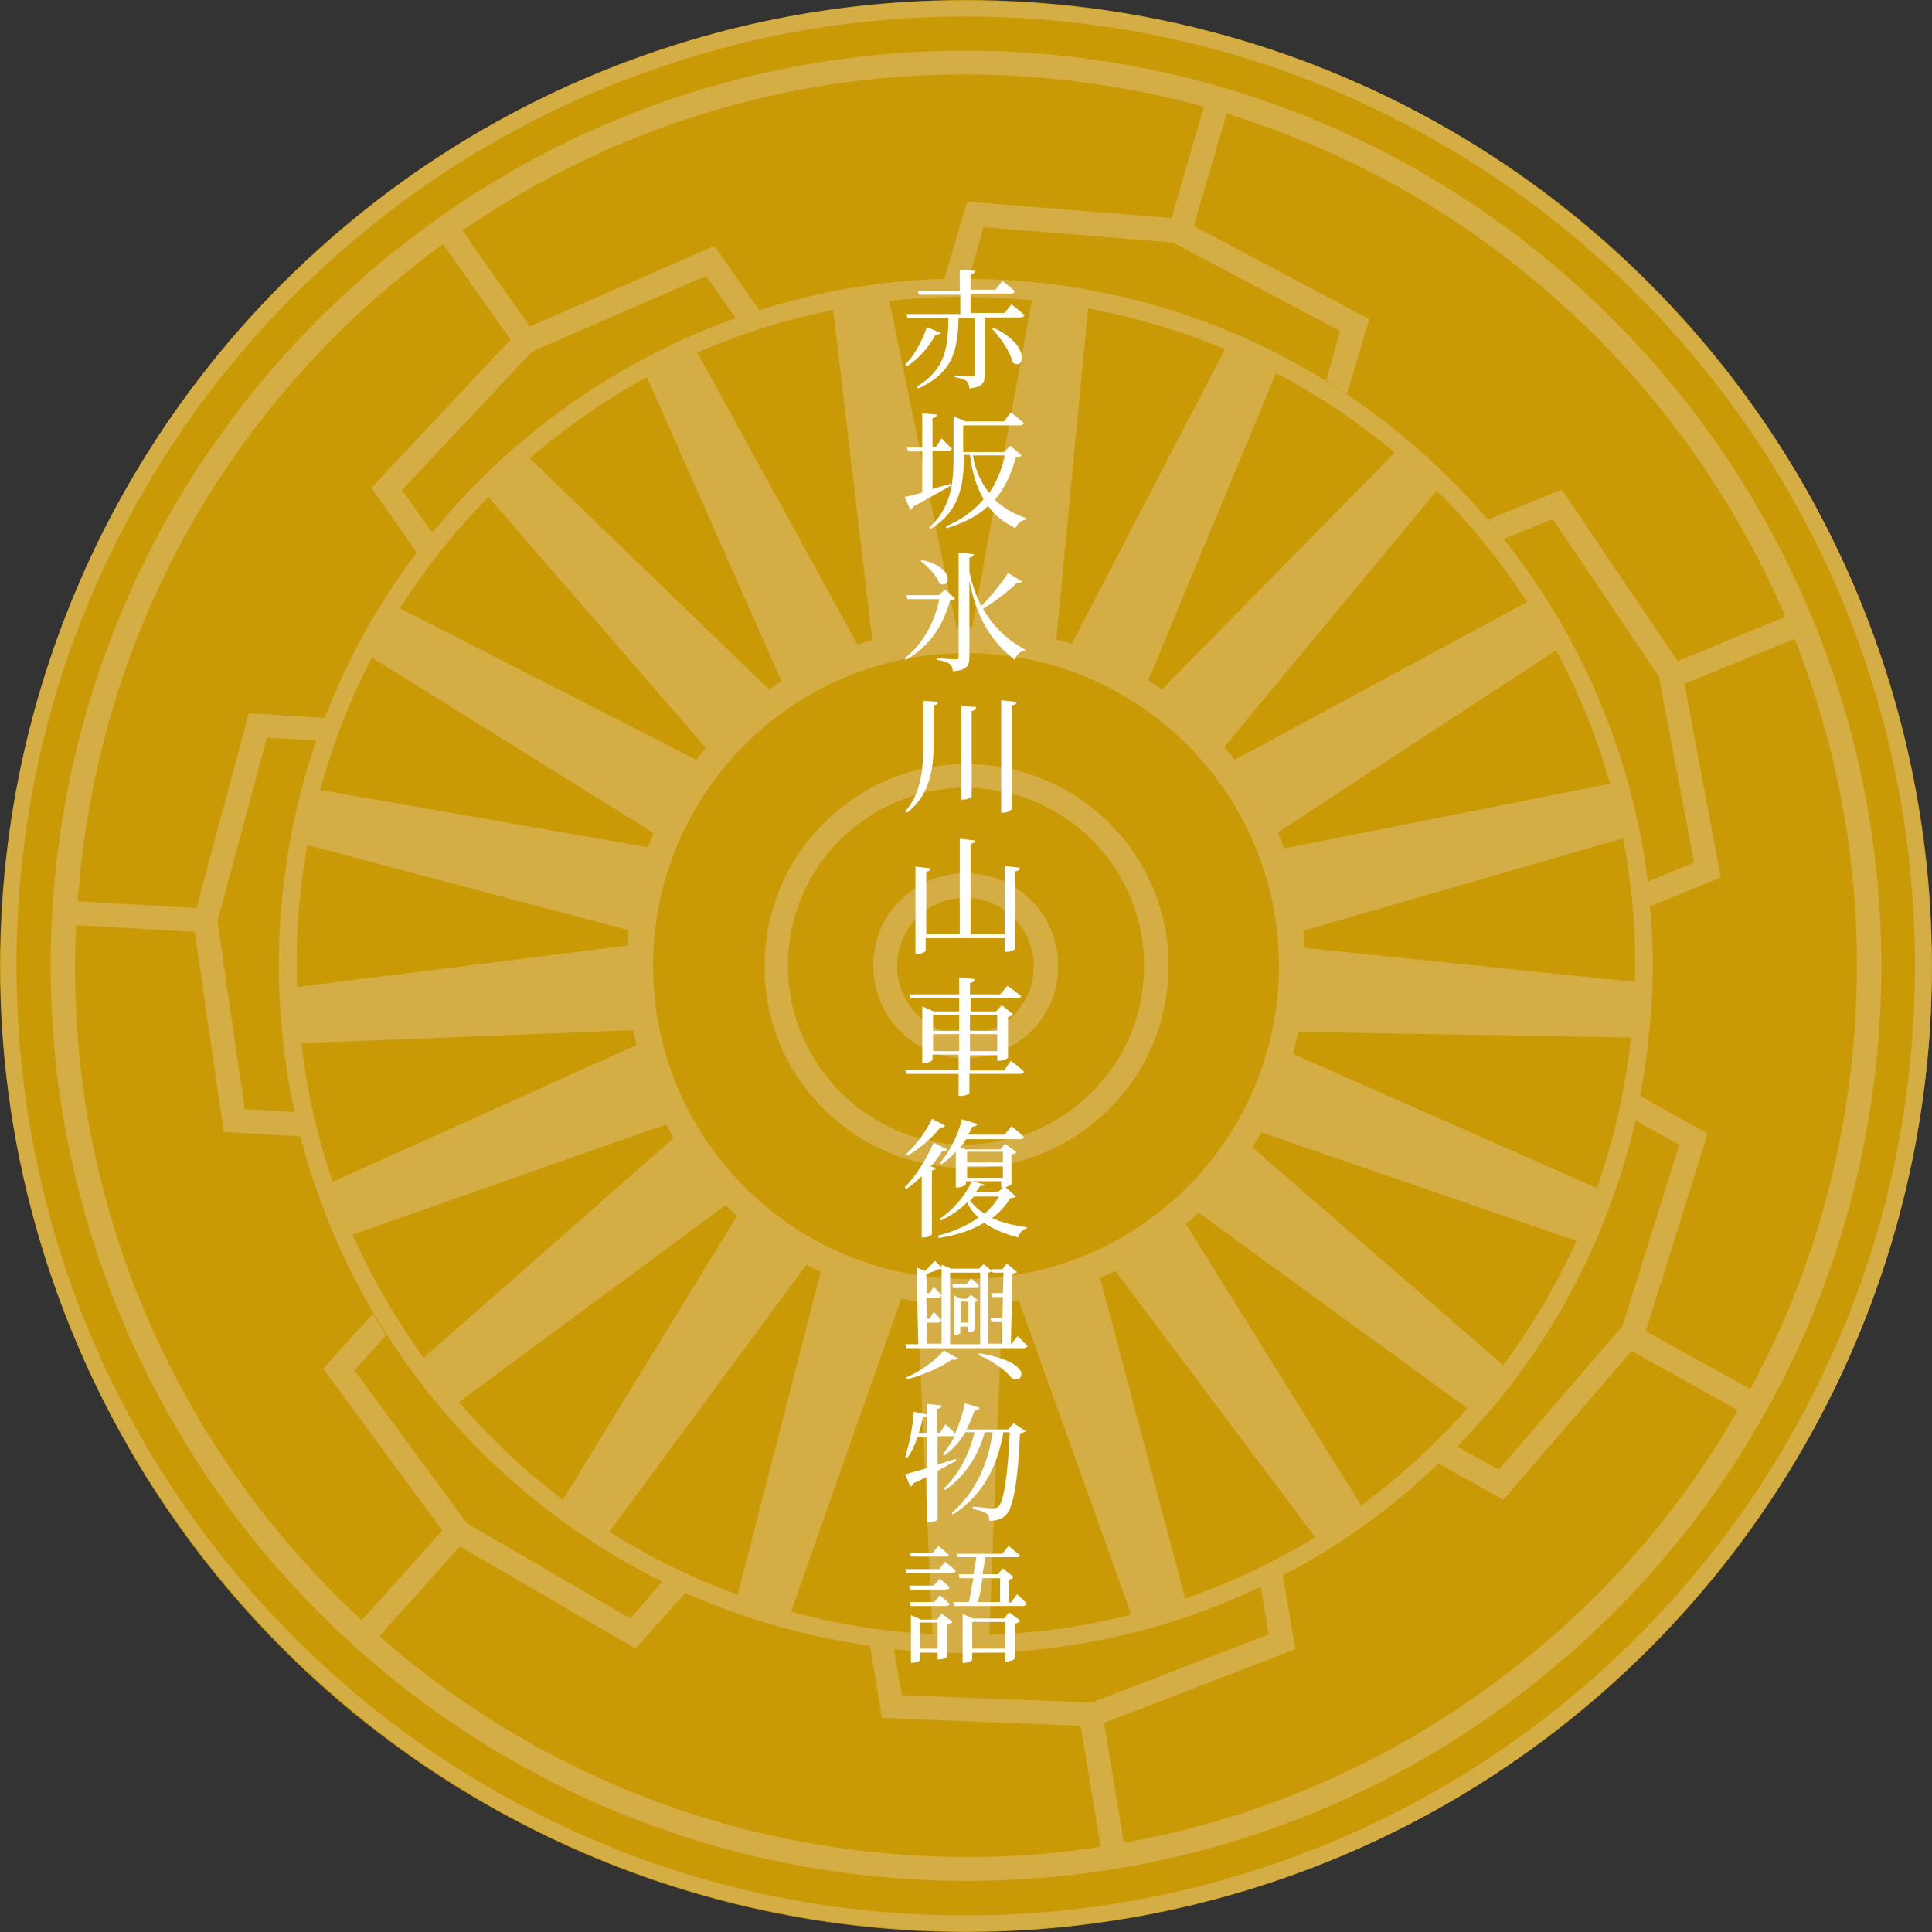
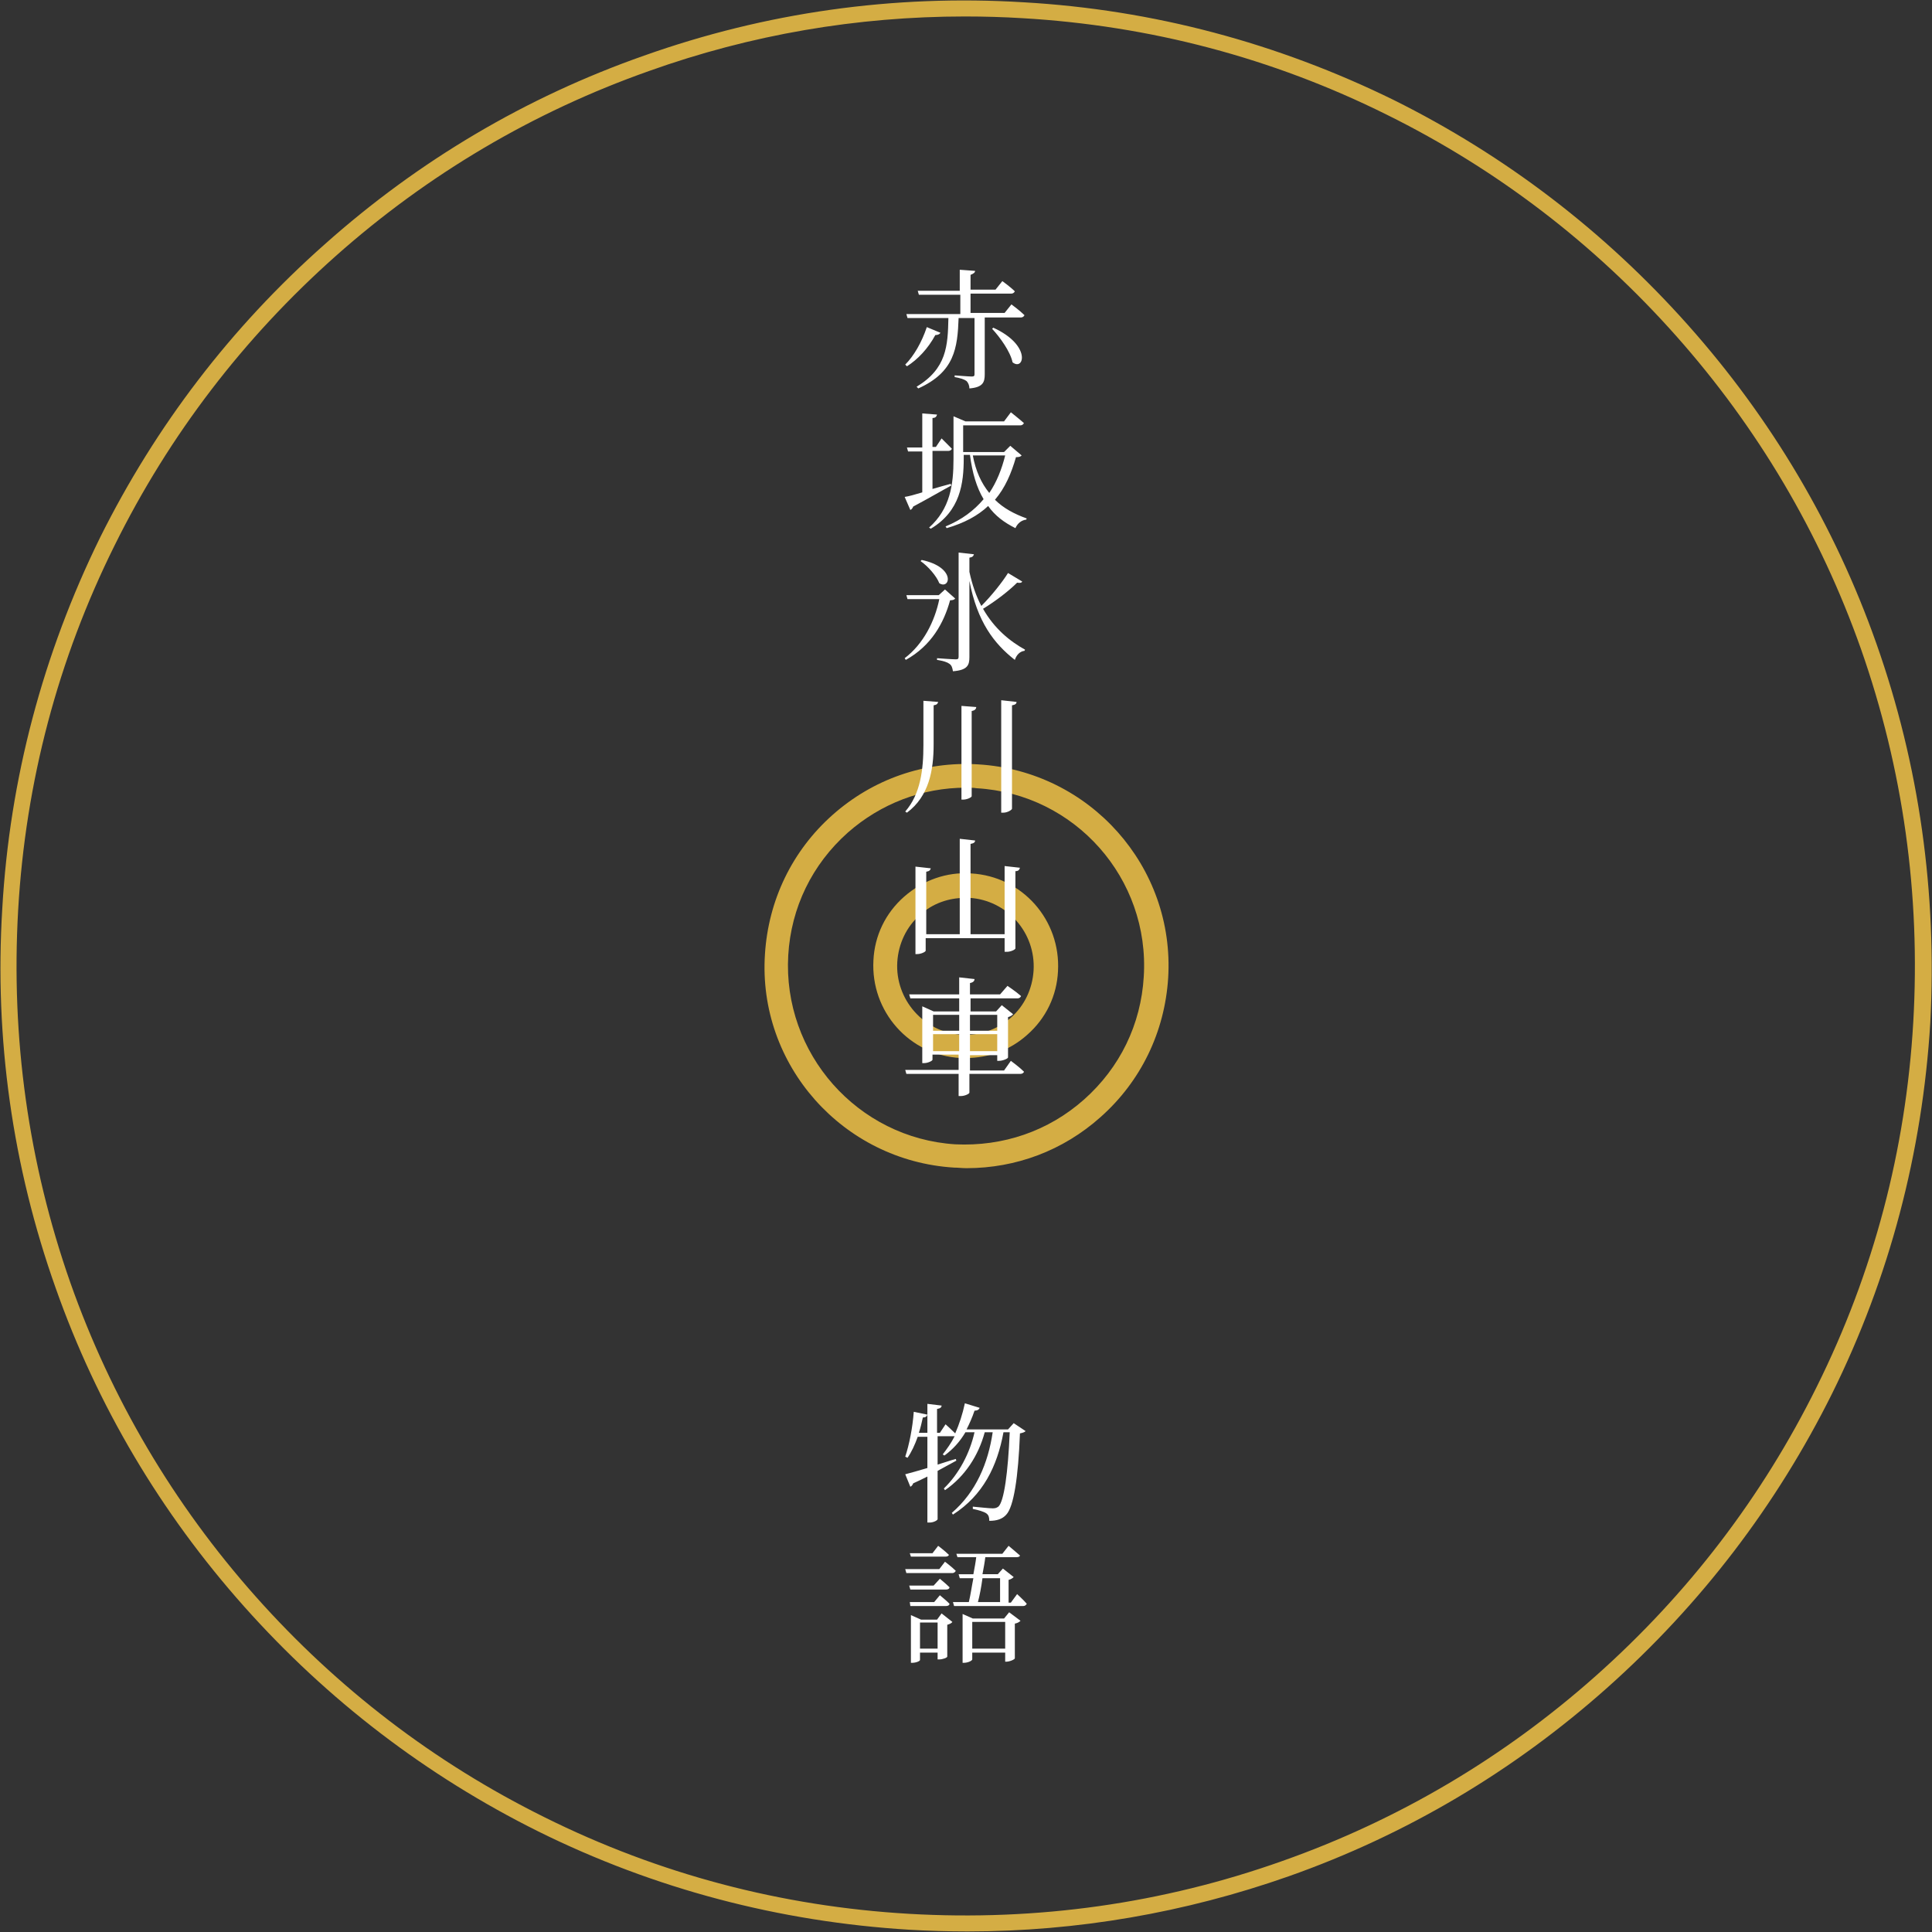
<svg xmlns="http://www.w3.org/2000/svg" version="1.1" x="0px" y="0px" viewBox="0 0 340.2 340.2" style="enable-background:new 0 0 340.2 340.2;" xml:space="preserve">
  <rect x="0" y="0" width="340.2" height="340.2" fill="#333333" stroke="none" />
  <style type="text/css">
	.st0{opacity:0.8;}
	.st1{fill:#FFFFFF;}
	.st2{fill:#C99A06;}
	.st3{fill:#F7EFDC;}
	.st4{fill:#231815;}
	.st5{fill:#D4AD44;}
	.st6{fill:#FFFFFF;stroke:#416731;stroke-width:2;stroke-miterlimit:10;}
</style>
  <g id="レイヤー_1">
</g>
  <g id="画像">
</g>
  <g id="テキスト">
    <g>
      <g>
-         <circle class="st2" cx="170.1" cy="170.1" r="170.1" />
        <g>
          <path class="st5" d="M330.4,113.3c-7.3-20.7-18.5-39.6-33.2-56.1c-14.7-16.5-32.1-29.8-51.8-39.6C225,7.6,203.1,1.7,180.2,0.4      c-22.9-1.4-45.4,1.8-66.8,9.4C92.6,17.1,73.7,28.3,57.2,43C40.7,57.6,27.4,75,17.6,94.7C7.6,115.1,1.7,137.1,0.4,160      c-1.4,22.9,1.8,45.4,9.4,66.8c7.3,20.7,18.5,39.6,33.2,56.1c14.7,16.5,32.1,29.8,51.8,39.6c20.4,10.1,42.4,15.9,65.3,17.3      c3.4,0.2,6.9,0.3,10.3,0.3c19.3,0,38.3-3.3,56.5-9.7c20.7-7.3,39.6-18.5,56.1-33.2c16.5-14.7,29.8-32.1,39.6-51.8      c10.1-20.4,15.9-42.4,17.3-65.3C341.1,157.3,338,134.8,330.4,113.3z M336.9,180c-1.3,22.5-7,44.1-17,64.2      c-9.6,19.4-22.7,36.5-38.9,50.9c-16.2,14.4-34.8,25.4-55.2,32.6c-21.1,7.5-43.2,10.6-65.7,9.3c-22.5-1.3-44.1-7-64.2-17      c-19.4-9.6-36.5-22.7-50.9-38.9c-14.4-16.2-25.4-34.8-32.6-55.2C5,204.8,1.9,182.7,3.2,160.2c1.3-22.5,7-44.1,17-64.2      c9.6-19.4,22.7-36.5,38.9-50.9c16.2-14.4,34.8-25.4,55.2-32.6c17.9-6.4,36.6-9.6,55.6-9.6c3.4,0,6.8,0.1,10.1,0.3      c22.5,1.3,44.1,7,64.2,17c19.4,9.6,36.5,22.7,50.9,38.9c14.4,16.2,25.4,34.8,32.6,55.2C335.1,135.4,338.2,157.5,336.9,180z" />
          <path class="st5" d="M168,205.6c0.7,0,1.4,0.1,2.2,0.1c8.7,0,17-3.1,23.6-9c7.1-6.3,11.3-15,11.9-24.5      c1.2-19.6-13.8-36.4-33.4-37.6c-9.5-0.6-18.6,2.6-25.7,8.9c-7.1,6.3-11.3,15-11.9,24.5C133.4,187.5,148.4,204.4,168,205.6z       M138.8,168.2c0.5-8.4,4.2-16,10.5-21.6c5.8-5.1,13.1-7.9,20.8-7.9c0.6,0,1.3,0,1.9,0.1c17.3,1,30.5,15.9,29.4,33.2      c-0.5,8.4-4.2,16-10.5,21.6c-6.3,5.6-14.3,8.3-22.7,7.9C151,200.4,137.8,185.5,138.8,168.2z" />
          <path class="st5" d="M169.1,186.3c0.3,0,0.7,0,1,0c4,0,7.8-1.4,10.8-4.1c3.3-2.9,5.2-6.9,5.4-11.2c0.5-9-6.3-16.7-15.3-17.2      c-4.3-0.3-8.5,1.2-11.8,4.1c-3.3,2.9-5.2,6.9-5.4,11.2C153.3,178.1,160.1,185.8,169.1,186.3z M158,169.4c0.2-3.2,1.6-6.2,4-8.3      c2.2-2,5-3,8-3c0.2,0,0.5,0,0.7,0c6.6,0.4,11.7,6.1,11.3,12.8c-0.2,3.2-1.6,6.2-4,8.3c-2.4,2.1-5.5,3.2-8.7,3      C162.7,181.8,157.6,176,158,169.4z" />
-           <path class="st5" d="M179.6,9.2C136.7,6.7,95.3,21,63.1,49.6c-32.2,28.6-51.3,68-53.9,110.9C4,249.2,71.8,325.7,160.5,330.9      c3.3,0.2,6.5,0.3,9.8,0.3c39.4,0,77-14.2,106.8-40.6c32.2-28.6,51.3-68,53.9-110.9C336.2,90.9,268.3,14.5,179.6,9.2z       M314.4,108.6l-19,7.8L275,86.2l-13,5.3c1,1.1,1.9,2.3,2.8,3.4l8.6-3.5l18.7,27.7l6.2,32.8l-8.1,3.3c0,0.2,0,0.3,0,0.5      c-6.8-57-53.7-102.9-113-106.4c-2.2-0.1-4.4-0.2-6.6-0.2l2.6-9.1l33.3,2.7l29.5,15.6l-2.5,8.7c1.3,0.8,2.5,1.6,3.7,2.4l3.9-13.2      l-30.9-16.4L216,20C260.6,33.7,296.4,66.6,314.4,108.6z M179.4,229l19.8,55.3c-8.1,2.1-16.5,3.3-25,3.5l2.3-58.4      C177.5,229.3,178.4,229.2,179.4,229z M225.2,170.1c0,30.4-24.7,55.1-55.1,55.1S115,200.5,115,170.1c0-30.4,24.7-55.1,55.1-55.1      S225.2,139.7,225.2,170.1z M222.1,199.4l55.5,19.1c-3.5,7.7-7.8,15-12.9,21.9L220.5,202C221.1,201.1,221.6,200.3,222.1,199.4z       M227.7,185.6c0.3-1.3,0.6-2.6,0.9-3.9l58.6,1c-1,9.1-3,18-6,26.5L227.7,185.6z M229.7,166.9c-0.1-1-0.1-2-0.2-3l56.3-16.3      c1.6,8.2,2.3,16.6,2.1,25.3L229.7,166.9z M226.1,149.4c-0.3-0.9-0.7-1.8-1.1-2.8l49-32.1c4,7.4,7.2,15.3,9.5,23.5L226.1,149.4z       M217.4,133.8c-0.6-0.8-1.2-1.5-1.8-2.3l37.4-45.1c6,5.9,11.3,12.5,15.9,19.6L217.4,133.8z M204.6,121.4      c-0.8-0.6-1.6-1.1-2.4-1.6l22.5-54.1c7.5,3.9,14.5,8.7,20.9,14L204.6,121.4z M188.7,113.4c-0.9-0.3-1.8-0.6-2.7-0.8l5.6-58.3      c8.4,1.6,16.5,4,24.1,7.2L188.7,113.4z M171.2,110.4c-0.9,0-1.9,0-2.8,0L156.6,53c4.4-0.5,8.8-0.7,13.3-0.7      c2.4,0,4.8,0.1,7.1,0.2c1.6,0.1,3.1,0.2,4.7,0.4L171.2,110.4z M93.3,80.7c6.4-5.5,13.3-10.3,20.6-14.3l23.7,53.5      c-0.8,0.5-1.5,1-2.2,1.5L93.3,80.7z M151,113.5l-28.2-51.4c7.7-3.4,15.7-5.9,23.9-7.5l6.9,58.1      C152.8,112.9,151.9,113.2,151,113.5z M89.7,79.6c-5,4.4-9.5,9.2-13.6,14.2l-5.3-7.5l22.9-24.4l30.6-13.3l5.2,7.4      C115.1,61.2,101.6,69.1,89.7,79.6z M86,87.5l38.3,44.2c-0.6,0.7-1.1,1.4-1.7,2.1l-52.2-26.7C74.9,100.1,80.1,93.5,86,87.5z       M115.1,146.7c-0.3,0.8-0.7,1.7-1,2.5l-57.7-10.1c2.2-8.1,5.2-15.9,9.1-23.3L115.1,146.7z M110.7,163.8      c-0.1,0.9-0.2,1.8-0.2,2.7l-58.2,7.3c-0.1-3.5-0.1-7.1,0.1-10.7c0.3-4.8,0.9-9.6,1.7-14.3L110.7,163.8z M111.5,181.4      c0.2,0.9,0.4,1.8,0.6,2.6l-53.5,24.1c-2.7-7.8-4.6-16-5.5-24.4L111.5,181.4z M117.3,198c0.4,0.8,0.9,1.6,1.3,2.4l-44,38.7      c-4.9-6.8-9.1-14-12.5-21.7L117.3,198z M127.8,212.2c0.6,0.7,1.3,1.3,2,1.9l-30.7,50c-6.7-5.1-12.8-10.8-18.3-17.2L127.8,212.2z       M142,222.7c0.8,0.4,1.7,0.9,2.5,1.3l-14.6,56.8c-8-2.9-15.5-6.6-22.6-11.1L142,222.7z M158.7,228.7c0.9,0.2,1.9,0.3,2.8,0.5      l2.7,58.6c-0.4,0-0.8,0-1.2-0.1c-8.2-0.5-16.1-1.8-23.7-3.9L158.7,228.7z M162.9,290.9c2.5,0.1,4.9,0.2,7.3,0.2      c18.1,0,35.7-4,51.8-11.7l1.4,8.4l-31.2,12l-33.4-1.3l-1.4-8.1C159.3,290.6,161.1,290.7,162.9,290.9z M208.7,281.5l-15-56.5      c0.9-0.4,1.8-0.8,2.7-1.2l35.2,46.9C224.3,275.1,216.7,278.7,208.7,281.5z M208.8,215.5c0.3-0.3,0.6-0.5,0.9-0.7      c0.5-0.4,0.9-0.8,1.3-1.3l47.4,34.5c-3.2,3.6-6.6,7-10.2,10.2c-2.7,2.4-5.6,4.7-8.5,6.9L208.8,215.5z M288,197.3l7.7,4.3      l-10,31.9l-21.8,25.3l-7.3-4.1C272.3,238.7,283,218.9,288,197.3z M169.9,13.1c3.2,0,6.3,0.1,9.5,0.3c11.2,0.7,22.1,2.5,32.6,5.4      l-5.7,19.6l-36-2.9l-4,13.6c-11.2,0.3-22.1,2.2-32.6,5.5l-7.9-11.3L93.3,57.5L81.4,40.6C107.5,22.7,138,13.1,169.9,13.1z       M65.9,52.7C69.8,49.3,73.8,46,78,43l11.9,16.8L65.4,85.9l8,11.4c-6.8,8.9-12.2,18.7-16.2,29.1l-13.4-0.8l-9.2,34.3l-20.9-1.2      C16.6,117.6,35.1,80.1,65.9,52.7z M13.4,162.9l20.9,1.2l5.1,35.2l13.5,0.8c-0.4-1.4-0.7-2.8-1-4.3l-8.8-0.5l-4.8-33.1l8.7-32.3      l8.7,0.5c-3.6,10.3-5.7,21.2-6.4,32.4c-3,51,26.1,96.5,69.8,116.9c-0.8-0.4-1.6-0.8-2.5-1.2L111,285l-28.8-16.8l-19.8-26.9      l5.6-6.2c-0.8-1.2-1.6-2.5-2.3-3.8l-8.8,9.7l21,28.5l-14.2,15.8C30.8,254.9,11.1,210.8,13.4,162.9z M160.8,326.7      c-36.1-2.1-68.7-16.4-94-38.6L81,272.3l30.9,18l8.8-9.8c-0.5-0.2-1-0.5-1.5-0.7c10.6,4.9,22,8.3,34,10l2.1,12.7l35,1.4l3.5,21.3      C183,326.9,171.9,327.4,160.8,326.7z M274.2,287.4c-21.9,19.4-48.2,32.1-76.3,37.1l-3.5-21.1l33.7-13l-2.2-13      c8.7-4.5,16.9-10.2,24.4-16.9c1-0.9,2-1.8,3-2.8l11.4,6.4l22.6-26.2l18.7,10.4C297.8,262.8,287.1,276,274.2,287.4z M326.7,179.4      c-1.4,23.2-7.7,45.4-18.5,65.2l-18.4-10.2l10.9-34.8l-11.9-6.6c1-5.2,1.6-10.4,2-15.7c0.4-6.1,0.3-12.2-0.3-18.2      c0,0.2,0,0.3,0.1,0.5l12.4-5.1l-6.4-34.1l19.4-7.9C324.2,133.1,328.1,155.8,326.7,179.4z" />
        </g>
      </g>
      <g>
        <path class="st1" d="M165.6,58.6c-0.1,0.2-0.4,0.4-0.9,0.4c-1.3,2.4-3.1,4.3-5,5.5l-0.3-0.3c1.5-1.5,2.9-3.9,3.8-6.6L165.6,58.6z      M178.1,53.6c0,0,1.5,1.1,2.3,1.9c-0.1,0.2-0.3,0.4-0.6,0.4h-6.4v10c0,1.4-0.3,2.3-2.7,2.5c0-0.5-0.2-1-0.5-1.3     c-0.4-0.3-1-0.5-2.1-0.7v-0.3c0,0,2.5,0.2,3,0.2c0.4,0,0.5-0.1,0.5-0.4v-9.9h-2.8c-0.2,5.3-0.7,9.5-7.1,12.4l-0.3-0.3     c5.3-3.2,5.5-7.2,5.6-12.1h-7.2l-0.2-0.7h9.5v-3.4h-7.3l-0.2-0.7h7.4v-3.7l2.7,0.2c0,0.3-0.3,0.5-0.8,0.7V51h4.4l1.2-1.5     c0,0,1.4,1,2.2,1.8c-0.1,0.2-0.3,0.4-0.6,0.4h-7.2v3.4h6L178.1,53.6z M174.9,57.7c6.8,3.1,5.4,7.7,3.4,6.1     c-0.4-1.9-2.2-4.4-3.6-5.9L174.9,57.7z" />
        <path class="st1" d="M167.5,85.5c-1.5,0.8-3.7,2.1-6.7,3.7c-0.1,0.3-0.3,0.5-0.5,0.6l-1-2.3c0.7-0.1,1.8-0.4,3.1-0.8v-7.2h-2.5     l-0.2-0.7h2.7v-6L165,73c-0.1,0.3-0.2,0.6-0.8,0.6v5.1h0.6l1-1.5c0,0,1.1,1.1,1.8,1.8c0,0.2-0.3,0.4-0.6,0.4h-2.8v6.7     c1-0.3,2.1-0.6,3.2-0.9L167.5,85.5z M179.9,80.2c-0.2,0.2-0.4,0.3-1,0.3c-0.8,2.8-1.9,5.4-3.7,7.5c1.5,1.5,3.4,2.5,5.6,3.3     l-0.1,0.2c-0.8,0.1-1.5,0.6-1.9,1.5c-2-1-3.6-2.2-4.8-3.9c-1.8,1.7-4.2,3-7.3,3.9l-0.2-0.3c2.9-1.2,5-2.8,6.7-4.8     c-1.2-2-2-4.6-2.4-7.8h-1.1v0.6c0,4.4-0.6,9.3-5.8,12.4l-0.3-0.2c3.7-3.3,4.3-7.5,4.3-12.1v-7.5l2.1,0.9h6.8l1.2-1.6     c0,0,1.4,1.1,2.3,1.9c-0.1,0.2-0.3,0.4-0.6,0.4h-10.1v4.7h7.2l1.1-1.1L179.9,80.2z M171.3,80.2c0.5,2.7,1.5,4.9,2.9,6.6     c1.3-1.9,2.2-4.2,2.8-6.6H171.3z" />
        <path class="st1" d="M168.2,105.4c-0.2,0.2-0.4,0.3-0.9,0.3c-1.1,4-3.3,8-7.8,10.5l-0.2-0.3c3.3-2.5,5.3-6.5,6.1-10.4h-5.6     l-0.2-0.7h5.7l1.1-1L168.2,105.4z M162.3,98.6c6.1,1.3,5,5.3,3.1,4.1c-0.5-1.3-2-3-3.3-3.9L162.3,98.6z M180,102.4     c-0.1,0.2-0.3,0.3-0.9,0.2c-1.4,1.4-3.7,3.2-6,4.6c2,3.5,4.7,5.7,7.4,7.2l-0.1,0.2c-0.8,0.1-1.4,0.7-1.7,1.6     c-3.7-2.9-6.6-6.7-8-13.9v13.4c0,1.4-0.3,2.3-2.9,2.5c-0.1-0.6-0.2-1-0.6-1.3c-0.4-0.3-1-0.5-2.2-0.7v-0.3c0,0,2.7,0.2,3.3,0.2     c0.4,0,0.5-0.1,0.5-0.5V97.3l2.7,0.3c-0.1,0.3-0.2,0.5-0.8,0.6v2.5c0.5,2.3,1.2,4.3,2.1,6c1.8-1.8,3.7-4.2,4.7-5.8L180,102.4z" />
        <path class="st1" d="M165.2,123.6c-0.1,0.3-0.2,0.5-0.8,0.6v6.9c0,4.5-0.8,9.1-4.7,12l-0.3-0.2c2.7-3.1,3.2-7.4,3.2-11.7v-7.8     L165.2,123.6z M171.9,124.5c0,0.3-0.2,0.6-0.8,0.7v15c0,0.2-0.8,0.6-1.5,0.6h-0.3v-16.5L171.9,124.5z M179,123.6     c0,0.3-0.2,0.5-0.8,0.6v18.2c0,0.2-0.8,0.7-1.5,0.7h-0.4v-19.8L179,123.6z" />
        <path class="st1" d="M179.6,152.8c-0.1,0.3-0.2,0.6-0.8,0.6V167c0,0.2-0.8,0.6-1.5,0.6h-0.4v-2.4H163v2.2c0,0.2-0.8,0.6-1.5,0.6     h-0.3v-15.4l2.7,0.3c-0.1,0.3-0.2,0.5-0.8,0.6v11h5.9v-16.8l2.7,0.3c0,0.3-0.2,0.5-0.8,0.6v15.9h6v-12L179.6,152.8z" />
        <path class="st1" d="M178,186.8c0,0,1.5,1.1,2.3,1.9c0,0.2-0.3,0.4-0.6,0.4h-9v3.3c0,0.2-0.8,0.6-1.5,0.6h-0.4v-3.9h-9.2     l-0.2-0.7h9.4v-2.7h-4.6v0.9c0,0.2-0.8,0.6-1.5,0.6h-0.3v-10l2,0.9h4.5v-2.3h-8.6l-0.2-0.7h8.8v-3l2.7,0.3c0,0.3-0.2,0.6-0.8,0.7     v2h5.3l1.3-1.5c0,0,1.5,1,2.4,1.8c-0.1,0.2-0.3,0.4-0.6,0.4h-8.3v2.3h4.5l1-1.1l2,1.6c-0.2,0.2-0.5,0.4-0.9,0.5v7.1     c0,0.2-0.9,0.6-1.6,0.6h-0.3v-1h-4.8v2.7h6L178,186.8z M164.3,178.7v2.8h4.6v-2.8H164.3z M168.9,185.1v-3h-4.6v3H168.9z      M170.8,178.7v2.8h4.8v-2.8H170.8z M175.6,185.1v-3h-4.8v3H175.6z" />
-         <path class="st1" d="M166.8,202.4c-0.1,0.2-0.3,0.4-0.9,0.3c-0.5,0.8-1.2,1.8-2,2.7l0.9,0.3c-0.1,0.2-0.3,0.3-0.7,0.4v11.2     c0,0.2-0.7,0.6-1.5,0.6h-0.3v-10.8c-0.9,0.9-1.8,1.7-2.8,2.3l-0.2-0.3c2.2-2.2,4.1-5.6,5.1-7.9L166.8,202.4z M166.4,198.2     c-0.1,0.2-0.3,0.4-0.8,0.3c-1.2,1.6-3.5,3.7-5.8,5l-0.2-0.3c1.8-1.7,3.7-4.3,4.5-6.2L166.4,198.2z M178.9,210.7     c-0.2,0.2-0.4,0.2-1,0.3c-0.8,1.3-1.9,2.5-3.2,3.5c1.8,0.8,3.9,1.3,6.1,1.6v0.2c-0.8,0.2-1.3,0.8-1.5,1.6c-2.3-0.6-4.4-1.4-6-2.6     c-2.1,1.3-4.8,2.2-8,2.7l-0.2-0.4c2.8-0.7,5.2-1.8,7.2-3.2c-0.8-0.7-1.5-1.6-2-2.7c-1.3,1.3-2.9,2.4-4.6,3.2l-0.2-0.3     c2.3-1.5,4.6-4.2,5.6-6.6h-1v0.5c0,0.2-0.8,0.6-1.5,0.6h-0.3v-6.3c-0.8,0.9-1.6,1.6-2.5,2.2l-0.3-0.2c1.5-1.7,3.1-4.6,3.9-7.7     l2.7,0.8c-0.1,0.3-0.4,0.5-0.9,0.5c-0.2,0.5-0.5,1-0.7,1.4h6.4l1.2-1.5c0,0,1.4,1.1,2.2,1.9c-0.1,0.2-0.3,0.4-0.6,0.4h-9.6     c-0.3,0.5-0.6,1-1,1.4l1,0.4h6l0.9-1l2,1.5c-0.1,0.2-0.5,0.3-0.9,0.4v5.2c0,0.2-0.9,0.6-1.5,0.6h-0.3V208h-5.1l2.2,0.6     c-0.1,0.2-0.3,0.3-0.8,0.2c-0.2,0.4-0.5,0.7-0.8,1.1h3.9l1.2-1L178.9,210.7z M170.3,202.8v1.9h6.3v-1.9H170.3z M170.3,207.4h6.3     v-2h-6.3V207.4z M171.5,210.7c-0.2,0.2-0.4,0.5-0.7,0.7c0.7,0.9,1.5,1.7,2.6,2.3c1-0.9,1.9-1.9,2.5-3H171.5z" />
-         <path class="st1" d="M179.2,235.3c0,0,1.1,1,1.7,1.7c0,0.2-0.3,0.4-0.6,0.4h-20.7l-0.2-0.7h2.3l-0.3-13.5l1.5,0.6     c0.7-0.6,1.3-1.4,1.7-1.8l1.2,1.2v-0.5l1.7,0.7h4.9l0.8-0.8l1.5,1.2l-0.1-0.3h1.9l0.8-1l1.8,1.5c-0.2,0.1-0.4,0.2-0.8,0.3     l-0.3,12.3h0.1L179.2,235.3z M159.5,242.6c2.6-1.1,5.4-3.2,6.7-4.8l2.5,1.4c-0.1,0.2-0.5,0.3-1.1,0.2c-1.8,1.3-4.9,2.7-7.9,3.5     L159.5,242.6z M163.3,236.6h2.5v-13.1c-0.1,0-0.2,0-0.3-0.1c-0.4,0.2-1.1,0.5-1.8,0.7c-0.1,0.1-0.3,0.2-0.6,0.2h0l0.1,3.4h0.5     l0.7-1.1c0,0,0.9,0.8,1.4,1.5c-0.1,0.2-0.2,0.4-0.6,0.4h-2.1l0.1,3.7h0.5l0.7-1.2c0,0,0.9,0.9,1.4,1.5c-0.1,0.2-0.3,0.4-0.6,0.4     h-2L163.3,236.6z M167.3,224.1v12.6h5.3v-12.6H167.3z M167.7,226.1h2.5l0.8-1c0,0,0.9,0.7,1.4,1.3c0,0.2-0.2,0.4-0.6,0.4h-4     L167.7,226.1z M171,228l1.2,1c-0.1,0.1-0.3,0.2-0.6,0.3v4.9c0,0.2-0.6,0.4-1,0.4h-0.2v-1h-1.3v1.1c0,0.1-0.5,0.4-0.9,0.4h-0.2v-7     l1.2,0.6h1L171,228z M170.5,232.9v-3.7h-1.3v3.7H170.5z M172.4,238.3c10.5,1.7,7.4,5.9,5.6,4.2c-1-1.2-2.9-2.7-5.7-3.9     L172.4,238.3z M174.7,223.8c-0.1,0.1-0.4,0.3-0.7,0.3v12.5h2.4l0.1-3.8h-1.9l-0.2-0.7h2.1l0.1-3.7h-1.9l-0.2-0.7h2.1l0.1-3.6     h-1.9L174.7,223.8z" />
        <path class="st1" d="M180.6,252c-0.2,0.2-0.5,0.3-1,0.4c-0.3,7.8-1.1,12.9-2.4,14.3c-0.7,0.8-1.7,1.1-3,1.1c0-0.6-0.1-1-0.5-1.3     c-0.4-0.3-1.4-0.6-2.4-0.8l0-0.4c1.1,0.1,2.9,0.3,3.5,0.3c0.5,0,0.7-0.1,1-0.3c1-0.9,1.7-6,2-13.1h-1.1c-1.1,6-3.6,11.1-8.9,14.5     l-0.2-0.3c4.3-3.7,6.4-8.8,7.2-14.2h-1.4c-1.1,4.1-3.5,7.8-7,10.2l-0.2-0.3c2.7-2.6,4.6-6.3,5.4-9.9H170c-1,1.7-2.2,3-3.7,4.1     l-0.3-0.2c0.7-0.9,1.5-2,2.1-3.2c-0.1,0-0.1,0-0.2,0h-2.8v5c1-0.3,2.1-0.7,3.2-1l0.1,0.3c-0.9,0.5-2,1.1-3.3,1.8v8.5     c0,0.2-0.7,0.6-1.4,0.6h-0.4v-8.1c-0.8,0.4-1.6,0.8-2.5,1.2c-0.1,0.3-0.3,0.5-0.5,0.6l-0.9-2.2c0.8-0.2,2.2-0.6,3.9-1.1v-5.5     h-1.7c-0.5,1.4-1.1,2.7-1.8,3.7l-0.4-0.2c0.7-2.1,1.3-5.1,1.5-7.9l2.4,0.5c-0.1,0.3-0.3,0.5-0.8,0.5c-0.2,0.9-0.4,1.8-0.7,2.7     h1.5v-5.1l2.5,0.3c0,0.3-0.2,0.5-0.8,0.6v4.2h0.5l1-1.5c0,0,1,0.9,1.7,1.6c0.7-1.6,1.3-3.4,1.7-5.3l2.6,0.8     c-0.1,0.3-0.4,0.5-0.9,0.5c-0.4,1.2-0.9,2.3-1.4,3.3h7.3l1-1.1L180.6,252z" />
        <path class="st1" d="M166.4,275c0,0,1.2,0.9,1.9,1.6c-0.1,0.2-0.3,0.4-0.6,0.4h-8.1l-0.2-0.7h6L166.4,275z M160.4,274.1l-0.2-0.6     h4l1-1.3c0,0,1.2,0.9,1.9,1.6c-0.1,0.2-0.3,0.3-0.6,0.3H160.4z M165.5,278c0,0,1.1,0.9,1.7,1.5c0,0.2-0.2,0.4-0.6,0.4h-6.3     l-0.2-0.7h4.3L165.5,278z M160.2,282.1h4.3l1-1.2c0,0,1.1,0.9,1.7,1.5c0,0.2-0.2,0.4-0.6,0.4h-6.3L160.2,282.1z M165.8,284.1     l1.9,1.5c-0.1,0.2-0.5,0.4-0.9,0.5v5.6c0,0.2-0.8,0.5-1.4,0.5h-0.3V291H162v1.3c0,0.2-0.7,0.5-1.4,0.5h-0.2v-8.4l1.8,0.8h2.8     L165.8,284.1z M165.1,290.3v-4.6H162v4.6H165.1z M179.1,280.7c0,0,1.1,1,1.7,1.7c-0.1,0.2-0.3,0.4-0.6,0.4h-12.2l-0.2-0.7h2.8     c0.3-1.2,0.5-2.7,0.8-4.2H169l-0.2-0.7h2.6c0.2-1.1,0.4-2.1,0.5-3h-3.3l-0.2-0.6h8.1l1.1-1.4c0,0,1.2,1,2,1.7     c0,0.2-0.3,0.3-0.6,0.3h-5.5c-0.1,0.9-0.3,1.9-0.5,3h2.7l0.9-1l1.9,1.5c-0.2,0.2-0.5,0.4-0.9,0.5v4h0.4L179.1,280.7z      M177.7,283.9l2,1.5c-0.2,0.2-0.5,0.4-1,0.5v6.1c0,0.2-0.9,0.6-1.5,0.6H177V291h-5.8v1.2c0,0.2-0.7,0.6-1.5,0.6h-0.2v-8.6     l1.8,0.8h5.5L177.7,283.9z M177,290.3v-4.7h-5.8v4.7H177z M173,277.9c-0.2,1.5-0.5,3.1-0.8,4.2h3.9v-4.2H173z" />
      </g>
    </g>
  </g>
</svg>